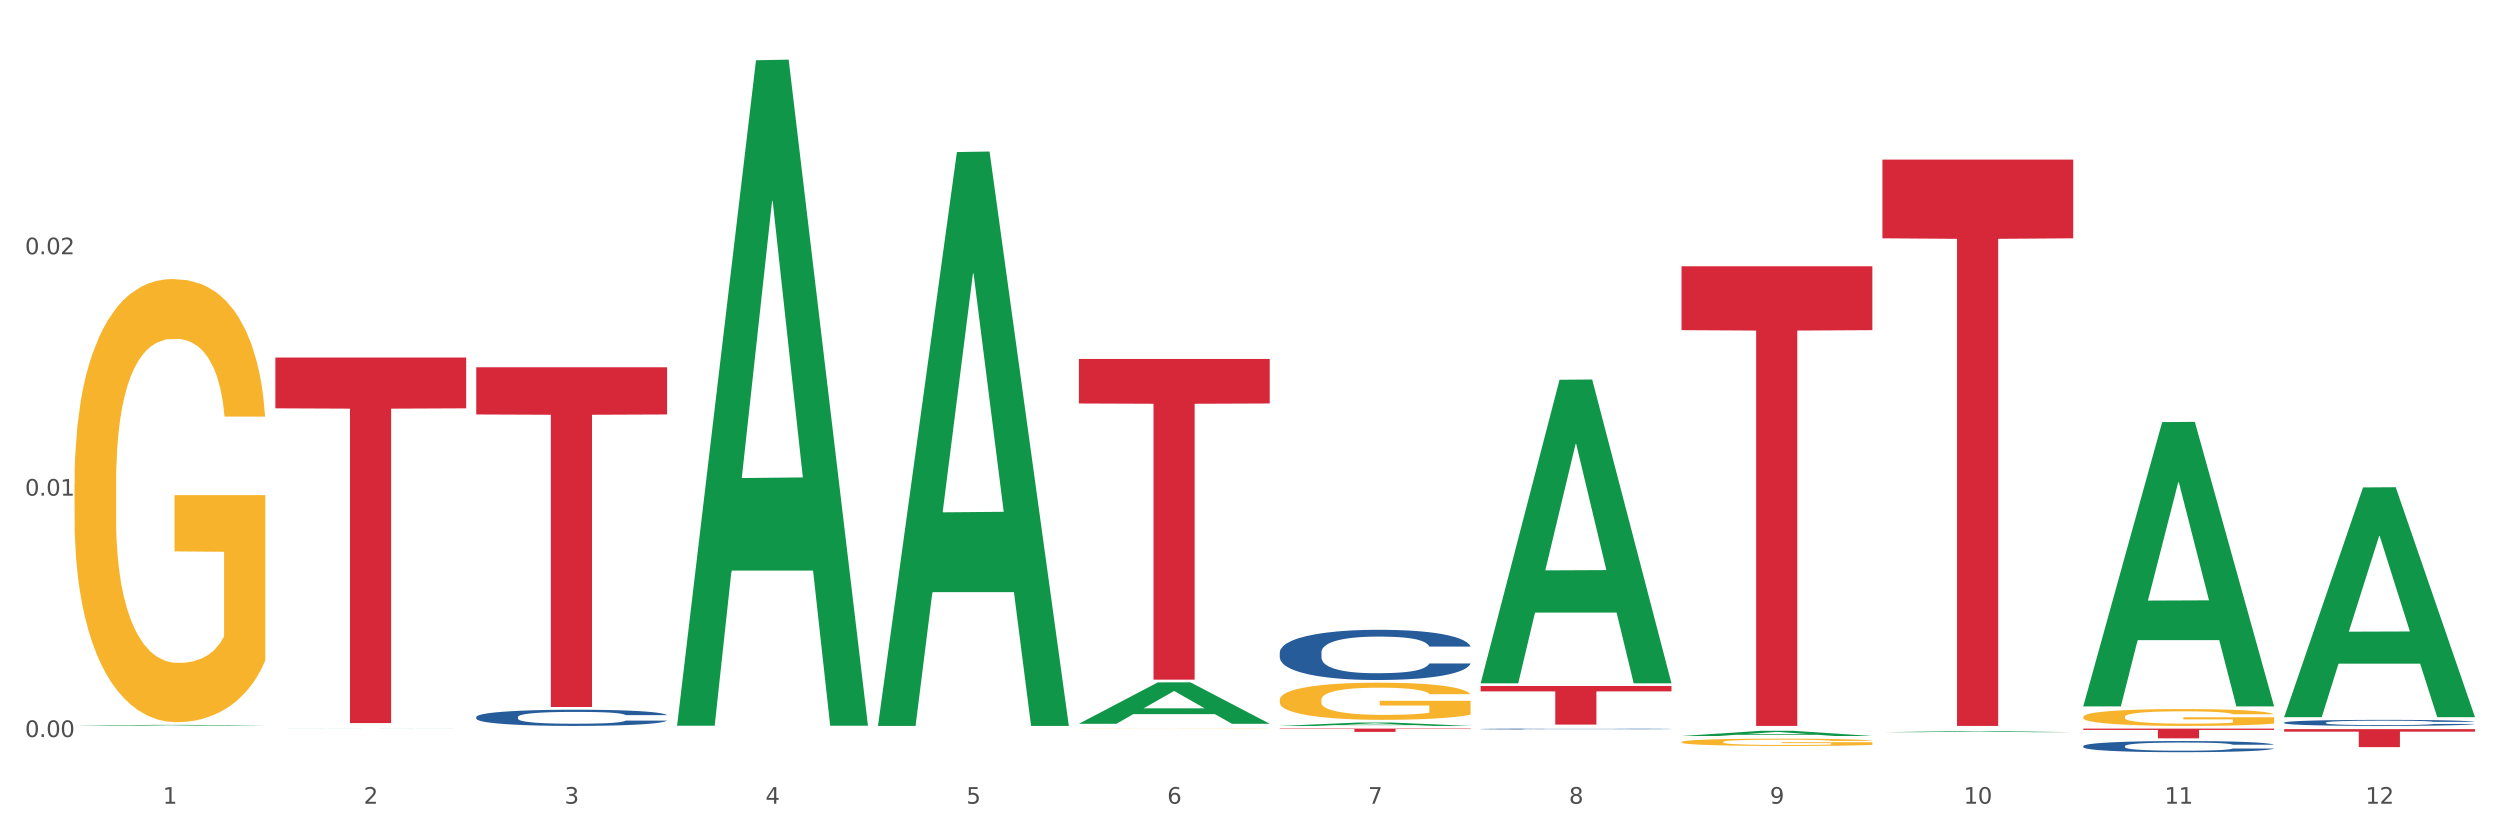
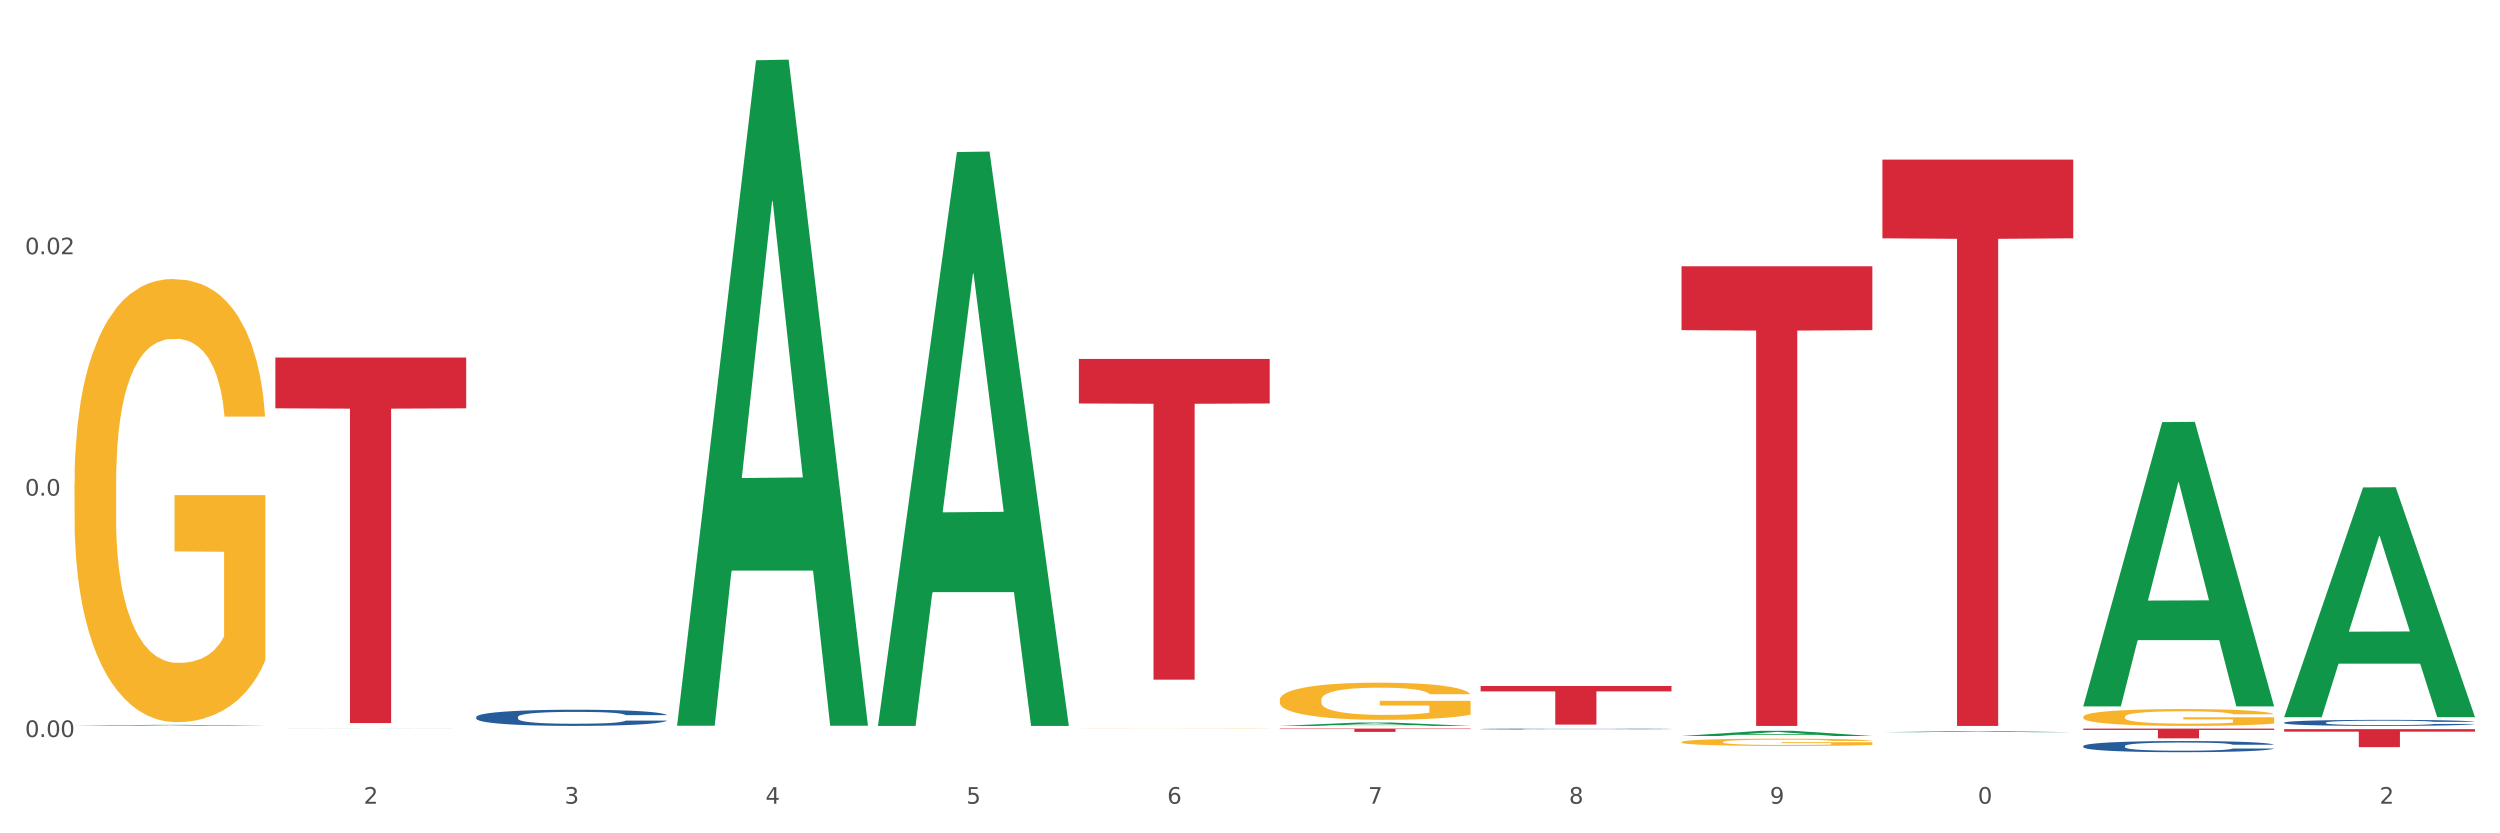
<svg xmlns="http://www.w3.org/2000/svg" xmlns:xlink="http://www.w3.org/1999/xlink" width="1080pt" height="360pt" viewBox="0 0 1080 360" version="1.1">
  <rect x="0" y="0" width="1080" height="360" fill="#333333" stroke="none" />
  <defs>
    <style type="text/css">*{stroke-linejoin: round; stroke-linecap: butt}</style>
  </defs>
  <g id="figure_1">
    <g id="patch_1">
      <path d="M 0 360  L 1080 360  L 1080 0  L 0 0  z " style="fill: #ffffff; stroke: #ffffff; stroke-linejoin: miter" />
    </g>
    <g id="axes_1">
      <g id="matplotlib.axis_1">
        <g id="xtick_1">
          <g id="text_1">
            <g style="fill: #4d4d4d" transform="translate(70.342 347.204) scale(0.096 -0.096)">
              <defs>
-                 <path id="DejaVuSans-31" d="M 794 531  L 1825 531  L 1825 4091  L 703 3866  L 703 4441  L 1819 4666  L 2450 4666  L 2450 531  L 3481 531  L 3481 0  L 794 0  L 794 531  z " transform="scale(0.016)" />
-               </defs>
+                 </defs>
              <use xlink:href="#DejaVuSans-31" />
            </g>
          </g>
        </g>
        <g id="xtick_2">
          <g id="text_2">
            <g style="fill: #4d4d4d" transform="translate(157.122 347.204) scale(0.096 -0.096)">
              <defs>
                <path id="DejaVuSans-32" d="M 1228 531  L 3431 531  L 3431 0  L 469 0  L 469 531  Q 828 903 1448 1529  Q 2069 2156 2228 2338  Q 2531 2678 2651 2914  Q 2772 3150 2772 3378  Q 2772 3750 2511 3984  Q 2250 4219 1831 4219  Q 1534 4219 1204 4116  Q 875 4013 500 3803  L 500 4441  Q 881 4594 1212 4672  Q 1544 4750 1819 4750  Q 2544 4750 2975 4387  Q 3406 4025 3406 3419  Q 3406 3131 3298 2873  Q 3191 2616 2906 2266  Q 2828 2175 2409 1742  Q 1991 1309 1228 531  z " transform="scale(0.016)" />
              </defs>
              <use xlink:href="#DejaVuSans-32" />
            </g>
          </g>
        </g>
        <g id="xtick_3">
          <g id="text_3">
            <g style="fill: #4d4d4d" transform="translate(243.902 347.204) scale(0.096 -0.096)">
              <defs>
                <path id="DejaVuSans-33" d="M 2597 2516  Q 3050 2419 3304 2112  Q 3559 1806 3559 1356  Q 3559 666 3084 287  Q 2609 -91 1734 -91  Q 1441 -91 1130 -33  Q 819 25 488 141  L 488 750  Q 750 597 1062 519  Q 1375 441 1716 441  Q 2309 441 2620 675  Q 2931 909 2931 1356  Q 2931 1769 2642 2001  Q 2353 2234 1838 2234  L 1294 2234  L 1294 2753  L 1863 2753  Q 2328 2753 2575 2939  Q 2822 3125 2822 3475  Q 2822 3834 2567 4026  Q 2313 4219 1838 4219  Q 1578 4219 1281 4162  Q 984 4106 628 3988  L 628 4550  Q 988 4650 1302 4700  Q 1616 4750 1894 4750  Q 2613 4750 3031 4423  Q 3450 4097 3450 3541  Q 3450 3153 3228 2886  Q 3006 2619 2597 2516  z " transform="scale(0.016)" />
              </defs>
              <use xlink:href="#DejaVuSans-33" />
            </g>
          </g>
        </g>
        <g id="xtick_4">
          <g id="text_4">
            <g style="fill: #4d4d4d" transform="translate(330.683 347.204) scale(0.096 -0.096)">
              <defs>
                <path id="DejaVuSans-34" d="M 2419 4116  L 825 1625  L 2419 1625  L 2419 4116  z M 2253 4666  L 3047 4666  L 3047 1625  L 3713 1625  L 3713 1100  L 3047 1100  L 3047 0  L 2419 0  L 2419 1100  L 313 1100  L 313 1709  L 2253 4666  z " transform="scale(0.016)" />
              </defs>
              <use xlink:href="#DejaVuSans-34" />
            </g>
          </g>
        </g>
        <g id="xtick_5">
          <g id="text_5">
            <g style="fill: #4d4d4d" transform="translate(417.463 347.204) scale(0.096 -0.096)">
              <defs>
                <path id="DejaVuSans-35" d="M 691 4666  L 3169 4666  L 3169 4134  L 1269 4134  L 1269 2991  Q 1406 3038 1543 3061  Q 1681 3084 1819 3084  Q 2600 3084 3056 2656  Q 3513 2228 3513 1497  Q 3513 744 3044 326  Q 2575 -91 1722 -91  Q 1428 -91 1123 -41  Q 819 9 494 109  L 494 744  Q 775 591 1075 516  Q 1375 441 1709 441  Q 2250 441 2565 725  Q 2881 1009 2881 1497  Q 2881 1984 2565 2268  Q 2250 2553 1709 2553  Q 1456 2553 1204 2497  Q 953 2441 691 2322  L 691 4666  z " transform="scale(0.016)" />
              </defs>
              <use xlink:href="#DejaVuSans-35" />
            </g>
          </g>
        </g>
        <g id="xtick_6">
          <g id="text_6">
            <g style="fill: #4d4d4d" transform="translate(504.243 347.204) scale(0.096 -0.096)">
              <defs>
                <path id="DejaVuSans-36" d="M 2113 2584  Q 1688 2584 1439 2293  Q 1191 2003 1191 1497  Q 1191 994 1439 701  Q 1688 409 2113 409  Q 2538 409 2786 701  Q 3034 994 3034 1497  Q 3034 2003 2786 2293  Q 2538 2584 2113 2584  z M 3366 4563  L 3366 3988  Q 3128 4100 2886 4159  Q 2644 4219 2406 4219  Q 1781 4219 1451 3797  Q 1122 3375 1075 2522  Q 1259 2794 1537 2939  Q 1816 3084 2150 3084  Q 2853 3084 3261 2657  Q 3669 2231 3669 1497  Q 3669 778 3244 343  Q 2819 -91 2113 -91  Q 1303 -91 875 529  Q 447 1150 447 2328  Q 447 3434 972 4092  Q 1497 4750 2381 4750  Q 2619 4750 2861 4703  Q 3103 4656 3366 4563  z " transform="scale(0.016)" />
              </defs>
              <use xlink:href="#DejaVuSans-36" />
            </g>
          </g>
        </g>
        <g id="xtick_7">
          <g id="text_7">
            <g style="fill: #4d4d4d" transform="translate(591.024 347.204) scale(0.096 -0.096)">
              <defs>
                <path id="DejaVuSans-37" d="M 525 4666  L 3525 4666  L 3525 4397  L 1831 0  L 1172 0  L 2766 4134  L 525 4134  L 525 4666  z " transform="scale(0.016)" />
              </defs>
              <use xlink:href="#DejaVuSans-37" />
            </g>
          </g>
        </g>
        <g id="xtick_8">
          <g id="text_8">
            <g style="fill: #4d4d4d" transform="translate(677.804 347.204) scale(0.096 -0.096)">
              <defs>
                <path id="DejaVuSans-38" d="M 2034 2216  Q 1584 2216 1326 1975  Q 1069 1734 1069 1313  Q 1069 891 1326 650  Q 1584 409 2034 409  Q 2484 409 2743 651  Q 3003 894 3003 1313  Q 3003 1734 2745 1975  Q 2488 2216 2034 2216  z M 1403 2484  Q 997 2584 770 2862  Q 544 3141 544 3541  Q 544 4100 942 4425  Q 1341 4750 2034 4750  Q 2731 4750 3128 4425  Q 3525 4100 3525 3541  Q 3525 3141 3298 2862  Q 3072 2584 2669 2484  Q 3125 2378 3379 2068  Q 3634 1759 3634 1313  Q 3634 634 3220 271  Q 2806 -91 2034 -91  Q 1263 -91 848 271  Q 434 634 434 1313  Q 434 1759 690 2068  Q 947 2378 1403 2484  z M 1172 3481  Q 1172 3119 1398 2916  Q 1625 2713 2034 2713  Q 2441 2713 2670 2916  Q 2900 3119 2900 3481  Q 2900 3844 2670 4047  Q 2441 4250 2034 4250  Q 1625 4250 1398 4047  Q 1172 3844 1172 3481  z " transform="scale(0.016)" />
              </defs>
              <use xlink:href="#DejaVuSans-38" />
            </g>
          </g>
        </g>
        <g id="xtick_9">
          <g id="text_9">
            <g style="fill: #4d4d4d" transform="translate(764.584 347.204) scale(0.096 -0.096)">
              <defs>
                <path id="DejaVuSans-39" d="M 703 97  L 703 672  Q 941 559 1184 500  Q 1428 441 1663 441  Q 2288 441 2617 861  Q 2947 1281 2994 2138  Q 2813 1869 2534 1725  Q 2256 1581 1919 1581  Q 1219 1581 811 2004  Q 403 2428 403 3163  Q 403 3881 828 4315  Q 1253 4750 1959 4750  Q 2769 4750 3195 4129  Q 3622 3509 3622 2328  Q 3622 1225 3098 567  Q 2575 -91 1691 -91  Q 1453 -91 1209 -44  Q 966 3 703 97  z M 1959 2075  Q 2384 2075 2632 2365  Q 2881 2656 2881 3163  Q 2881 3666 2632 3958  Q 2384 4250 1959 4250  Q 1534 4250 1286 3958  Q 1038 3666 1038 3163  Q 1038 2656 1286 2365  Q 1534 2075 1959 2075  z " transform="scale(0.016)" />
              </defs>
              <use xlink:href="#DejaVuSans-39" />
            </g>
          </g>
        </g>
        <g id="xtick_10">
          <g id="text_10">
            <g style="fill: #4d4d4d" transform="translate(848.311 347.204) scale(0.096 -0.096)">
              <defs>
                <path id="DejaVuSans-30" d="M 2034 4250  Q 1547 4250 1301 3770  Q 1056 3291 1056 2328  Q 1056 1369 1301 889  Q 1547 409 2034 409  Q 2525 409 2770 889  Q 3016 1369 3016 2328  Q 3016 3291 2770 3770  Q 2525 4250 2034 4250  z M 2034 4750  Q 2819 4750 3233 4129  Q 3647 3509 3647 2328  Q 3647 1150 3233 529  Q 2819 -91 2034 -91  Q 1250 -91 836 529  Q 422 1150 422 2328  Q 422 3509 836 4129  Q 1250 4750 2034 4750  z " transform="scale(0.016)" />
              </defs>
              <use xlink:href="#DejaVuSans-31" />
              <use xlink:href="#DejaVuSans-30" transform="translate(63.623 0)" />
            </g>
          </g>
        </g>
        <g id="xtick_11">
          <g id="text_11">
            <g style="fill: #4d4d4d" transform="translate(935.091 347.204) scale(0.096 -0.096)">
              <use xlink:href="#DejaVuSans-31" />
              <use xlink:href="#DejaVuSans-31" transform="translate(63.623 0)" />
            </g>
          </g>
        </g>
        <g id="xtick_12">
          <g id="text_12">
            <g style="fill: #4d4d4d" transform="translate(1021.871 347.204) scale(0.096 -0.096)">
              <use xlink:href="#DejaVuSans-31" />
              <use xlink:href="#DejaVuSans-32" transform="translate(63.623 0)" />
            </g>
          </g>
        </g>
        <g id="xtick_13" />
        <g id="xtick_14" />
        <g id="xtick_15" />
        <g id="xtick_16" />
        <g id="xtick_17" />
        <g id="xtick_18" />
        <g id="xtick_19" />
        <g id="xtick_20" />
        <g id="xtick_21" />
        <g id="xtick_22" />
        <g id="xtick_23" />
      </g>
      <g id="matplotlib.axis_2">
        <g id="ytick_1">
          <g id="text_13">
            <g style="fill: #4d4d4d" transform="translate(10.8 318.397) scale(0.096 -0.096)">
              <defs>
                <path id="DejaVuSans-2e" d="M 684 794  L 1344 794  L 1344 0  L 684 0  L 684 794  z " transform="scale(0.016)" />
              </defs>
              <use xlink:href="#DejaVuSans-30" />
              <use xlink:href="#DejaVuSans-2e" transform="translate(63.623 0)" />
              <use xlink:href="#DejaVuSans-30" transform="translate(95.41 0)" />
              <use xlink:href="#DejaVuSans-30" transform="translate(159.033 0)" />
            </g>
          </g>
        </g>
        <g id="ytick_2">
          <g id="text_14">
            <g style="fill: #4d4d4d" transform="translate(10.8 214.12) scale(0.096 -0.096)">
              <use xlink:href="#DejaVuSans-30" />
              <use xlink:href="#DejaVuSans-2e" transform="translate(63.623 0)" />
              <use xlink:href="#DejaVuSans-30" transform="translate(95.41 0)" />
              <use xlink:href="#DejaVuSans-31" transform="translate(159.033 0)" />
            </g>
          </g>
        </g>
        <g id="ytick_3">
          <g id="text_15">
            <g style="fill: #4d4d4d" transform="translate(10.8 109.843) scale(0.096 -0.096)">
              <use xlink:href="#DejaVuSans-30" />
              <use xlink:href="#DejaVuSans-2e" transform="translate(63.623 0)" />
              <use xlink:href="#DejaVuSans-30" transform="translate(95.41 0)" />
              <use xlink:href="#DejaVuSans-32" transform="translate(159.033 0)" />
            </g>
          </g>
        </g>
        <g id="ytick_4" />
        <g id="ytick_5" />
        <g id="ytick_6" />
      </g>
      <g id="PolyCollection_1">
-         <path d="M 32.175 313.593  L 32.26 313.592  L 66.256 313.146  L 80.365 313.145  L 114.616 313.593  L 98.298 313.593  L 90.904 313.489  L 55.803 313.489  L 55.548 313.491  L 48.408 313.593  L 32.175 313.593  L 32.175 313.593  L 60.222 313.427  L 86.484 313.426  L 73.481 313.241  L 73.311 313.24  L 73.141 313.241  L 60.137 313.426  L 60.222 313.427  L 32.175 313.593  z " clip-path="url(#p65a115e242)" style="fill: #109648" />
+         <path d="M 32.175 313.593  L 32.26 313.592  L 66.256 313.146  L 80.365 313.145  L 114.616 313.593  L 98.298 313.593  L 90.904 313.489  L 55.803 313.489  L 55.548 313.491  L 48.408 313.593  L 32.175 313.593  L 32.175 313.593  L 60.222 313.427  L 86.484 313.426  L 73.311 313.24  L 73.141 313.241  L 60.137 313.426  L 60.222 313.427  L 32.175 313.593  z " clip-path="url(#p65a115e242)" style="fill: #109648" />
        <path d="M 466.077 314.788  L 466.174 314.788  L 466.174 314.786  L 466.369 314.783  L 467.342 314.777  L 468.802 314.773  L 469.873 314.77  L 470.943 314.768  L 472.209 314.766  L 473.766 314.764  L 476.589 314.761  L 478.341 314.759  L 480.482 314.757  L 484.375 314.755  L 487.198 314.753  L 490.118 314.752  L 494.887 314.751  L 498.002 314.75  L 501.311 314.75  L 505.302 314.749  L 508.319 314.749  L 514.938 314.75  L 520.583 314.75  L 523.309 314.751  L 526.813 314.752  L 528.662 314.752  L 531.679 314.754  L 534.794 314.755  L 536.935 314.757  L 540.147 314.759  L 542.581 314.762  L 544.819 314.765  L 545.987 314.767  L 546.863 314.769  L 547.642 314.772  L 548.421 314.776  L 530.901 314.776  L 530.219 314.773  L 529.149 314.77  L 527.591 314.768  L 526.229 314.766  L 523.893 314.764  L 521.751 314.763  L 519.513 314.762  L 516.787 314.761  L 514.646 314.761  L 511.629 314.761  L 505.691 314.761  L 501.701 314.761  L 498.975 314.762  L 497.223 314.763  L 495.666 314.764  L 493.914 314.765  L 491.87 314.766  L 490.41 314.768  L 488.95 314.77  L 487.782 314.772  L 486.711 314.774  L 485.835 314.776  L 485.154 314.778  L 484.57 314.781  L 484.083 314.786  L 484.083 314.797  L 484.278 314.799  L 484.765 314.802  L 485.349 314.805  L 486.322 314.808  L 487.198 314.81  L 488.853 314.812  L 490.702 314.815  L 492.162 314.816  L 493.622 314.817  L 496.153 314.819  L 498.975 314.821  L 501.409 314.821  L 504.718 314.822  L 506.957 314.822  L 508.903 314.823  L 513.673 314.823  L 517.079 314.822  L 520.875 314.822  L 523.795 314.821  L 526.229 314.82  L 528.954 314.819  L 530.706 314.818  L 530.706 314.801  L 509.293 314.801  L 509.293 314.791  L 548.518 314.791  L 548.518 314.822  L 546.863 314.824  L 545.014 314.825  L 543.067 314.827  L 540.147 314.828  L 536.643 314.83  L 533.529 314.831  L 530.219 314.832  L 526.326 314.833  L 521.265 314.833  L 518.15 314.834  L 514.257 314.834  L 509.682 314.834  L 505.691 314.834  L 501.798 314.833  L 497.71 314.833  L 493.719 314.832  L 490.702 314.831  L 487.685 314.83  L 484.473 314.828  L 481.942 314.826  L 479.995 314.825  L 477.854 314.823  L 475.518 314.821  L 473.766 314.819  L 472.209 314.817  L 470.554 314.814  L 469.386 314.811  L 468.218 314.808  L 467.537 314.806  L 466.758 314.803  L 466.174 314.798  L 466.077 314.788  z " clip-path="url(#p65a115e242)" style="fill: #f7b32b" />
        <path d="M 552.857 302.337  L 552.954 302.323  L 552.954 301.795  L 553.149 301.34  L 554.122 300.241  L 555.582 299.332  L 556.653 298.848  L 557.724 298.452  L 558.989 298.056  L 560.546 297.646  L 563.369 297.045  L 565.121 296.737  L 567.262 296.414  L 571.156 295.945  L 573.978 295.681  L 576.898 295.461  L 581.668 295.197  L 584.782 295.08  L 588.092 294.992  L 592.082 294.933  L 595.1 294.919  L 601.718 294.963  L 607.364 295.095  L 610.089 295.197  L 613.593 295.373  L 615.442 295.49  L 618.46 295.725  L 621.574 296.033  L 623.716 296.297  L 626.928 296.795  L 629.361 297.294  L 631.6 297.91  L 632.768 298.335  L 633.644 298.731  L 634.422 299.185  L 635.201 299.903  L 617.681 299.903  L 617 299.39  L 615.929 298.907  L 614.372 298.437  L 613.009 298.144  L 610.673 297.778  L 608.532 297.543  L 606.293 297.367  L 603.568 297.221  L 601.426 297.147  L 598.409 297.089  L 592.472 297.103  L 588.481 297.221  L 585.756 297.367  L 584.004 297.499  L 582.446 297.646  L 580.694 297.851  L 578.65 298.159  L 577.19 298.437  L 575.73 298.789  L 574.562 299.141  L 573.492 299.552  L 572.616 299.991  L 571.934 300.446  L 571.35 301.003  L 570.864 301.927  L 570.864 303.935  L 571.058 304.39  L 571.545 304.991  L 572.129 305.445  L 573.102 305.988  L 573.978 306.354  L 575.633 306.882  L 577.482 307.322  L 578.942 307.601  L 580.402 307.835  L 582.933 308.158  L 585.756 308.422  L 588.189 308.583  L 591.498 308.73  L 593.737 308.788  L 595.684 308.817  L 600.453 308.817  L 603.86 308.773  L 607.656 308.671  L 610.576 308.539  L 613.009 308.378  L 615.734 308.114  L 617.486 307.864  L 617.486 304.8  L 596.073 304.786  L 596.073 302.748  L 635.298 302.748  L 635.298 308.73  L 633.644 309.037  L 631.794 309.316  L 629.848 309.565  L 626.928 309.873  L 623.424 310.166  L 620.309 310.372  L 617 310.547  L 613.106 310.709  L 608.045 310.855  L 604.93 310.914  L 601.037 310.958  L 596.462 310.973  L 592.472 310.943  L 588.578 310.87  L 584.49 310.738  L 580.5 310.547  L 577.482 310.357  L 574.465 310.122  L 571.253 309.814  L 568.722 309.521  L 566.776 309.257  L 564.634 308.92  L 562.298 308.48  L 560.546 308.084  L 558.989 307.674  L 557.334 307.146  L 556.166 306.692  L 554.998 306.12  L 554.317 305.695  L 553.538 305.035  L 552.954 304.111  L 552.857 302.337  z " clip-path="url(#p65a115e242)" style="fill: #f7b32b" />
        <path d="M 726.418 320.556  L 726.515 320.553  L 726.515 320.45  L 726.71 320.361  L 727.683 320.146  L 729.143 319.968  L 730.214 319.874  L 731.284 319.796  L 732.55 319.719  L 734.107 319.639  L 736.93 319.521  L 738.682 319.461  L 740.823 319.398  L 744.716 319.307  L 747.539 319.255  L 750.459 319.212  L 755.228 319.16  L 758.343 319.138  L 761.652 319.12  L 765.643 319.109  L 768.66 319.106  L 775.279 319.115  L 780.924 319.14  L 783.65 319.16  L 787.154 319.195  L 789.003 319.218  L 792.02 319.264  L 795.135 319.324  L 797.276 319.375  L 800.488 319.473  L 802.922 319.57  L 805.16 319.69  L 806.328 319.774  L 807.204 319.851  L 807.983 319.94  L 808.762 320.08  L 791.242 320.08  L 790.56 319.98  L 789.49 319.885  L 787.932 319.794  L 786.57 319.736  L 784.234 319.665  L 782.092 319.619  L 779.854 319.584  L 777.128 319.556  L 774.987 319.541  L 771.97 319.53  L 766.032 319.533  L 762.042 319.556  L 759.316 319.584  L 757.564 319.61  L 756.007 319.639  L 754.255 319.679  L 752.211 319.739  L 750.751 319.794  L 749.291 319.862  L 748.123 319.931  L 747.052 320.011  L 746.176 320.097  L 745.495 320.186  L 744.911 320.295  L 744.424 320.475  L 744.424 320.868  L 744.619 320.957  L 745.106 321.074  L 745.69 321.163  L 746.663 321.269  L 747.539 321.341  L 749.194 321.444  L 751.043 321.53  L 752.503 321.584  L 753.963 321.63  L 756.494 321.693  L 759.316 321.745  L 761.75 321.776  L 765.059 321.805  L 767.298 321.816  L 769.244 321.822  L 774.014 321.822  L 777.42 321.813  L 781.216 321.793  L 784.136 321.768  L 786.57 321.736  L 789.295 321.685  L 791.047 321.636  L 791.047 321.037  L 769.634 321.034  L 769.634 320.636  L 808.859 320.636  L 808.859 321.805  L 807.204 321.865  L 805.355 321.919  L 803.408 321.968  L 800.488 322.028  L 796.984 322.086  L 793.87 322.126  L 790.56 322.16  L 786.667 322.192  L 781.606 322.22  L 778.491 322.232  L 774.598 322.24  L 770.023 322.243  L 766.032 322.237  L 762.139 322.223  L 758.051 322.197  L 754.06 322.16  L 751.043 322.123  L 748.026 322.077  L 744.814 322.017  L 742.283 321.96  L 740.336 321.908  L 738.195 321.842  L 735.859 321.756  L 734.107 321.679  L 732.55 321.599  L 730.895 321.495  L 729.727 321.407  L 728.559 321.295  L 727.878 321.212  L 727.099 321.083  L 726.515 320.902  L 726.418 320.556  z " clip-path="url(#p65a115e242)" style="fill: #f7b32b" />
        <path d="M 899.978 309.678  L 900.076 309.672  L 900.076 309.432  L 900.27 309.226  L 901.244 308.728  L 902.704 308.316  L 903.774 308.096  L 904.845 307.917  L 906.11 307.737  L 907.668 307.551  L 910.49 307.279  L 912.242 307.139  L 914.384 306.993  L 918.277 306.78  L 921.1 306.66  L 924.02 306.561  L 928.789 306.441  L 931.904 306.388  L 935.213 306.348  L 939.204 306.321  L 942.221 306.315  L 948.84 306.335  L 954.485 306.394  L 957.21 306.441  L 960.714 306.521  L 962.564 306.574  L 965.581 306.68  L 968.696 306.82  L 970.837 306.94  L 974.049 307.166  L 976.482 307.392  L 978.721 307.671  L 979.889 307.864  L 980.765 308.043  L 981.544 308.249  L 982.322 308.575  L 964.802 308.575  L 964.121 308.342  L 963.05 308.123  L 961.493 307.91  L 960.13 307.777  L 957.794 307.611  L 955.653 307.505  L 953.414 307.425  L 950.689 307.358  L 948.548 307.325  L 945.53 307.298  L 939.593 307.305  L 935.602 307.358  L 932.877 307.425  L 931.125 307.485  L 929.568 307.551  L 927.816 307.644  L 925.772 307.784  L 924.312 307.91  L 922.852 308.07  L 921.684 308.229  L 920.613 308.415  L 919.737 308.615  L 919.056 308.821  L 918.472 309.073  L 917.985 309.492  L 917.985 310.403  L 918.18 310.609  L 918.666 310.881  L 919.25 311.087  L 920.224 311.333  L 921.1 311.5  L 922.754 311.739  L 924.604 311.938  L 926.064 312.065  L 927.524 312.171  L 930.054 312.317  L 932.877 312.437  L 935.31 312.51  L 938.62 312.576  L 940.858 312.603  L 942.805 312.616  L 947.574 312.616  L 950.981 312.596  L 954.777 312.55  L 957.697 312.49  L 960.13 312.417  L 962.856 312.297  L 964.608 312.184  L 964.608 310.795  L 943.194 310.788  L 943.194 309.864  L 982.42 309.864  L 982.42 312.576  L 980.765 312.716  L 978.916 312.842  L 976.969 312.955  L 974.049 313.095  L 970.545 313.228  L 967.43 313.321  L 964.121 313.401  L 960.228 313.474  L 955.166 313.54  L 952.052 313.567  L 948.158 313.587  L 943.584 313.593  L 939.593 313.58  L 935.7 313.547  L 931.612 313.487  L 927.621 313.401  L 924.604 313.314  L 921.586 313.208  L 918.374 313.068  L 915.844 312.935  L 913.897 312.816  L 911.756 312.663  L 909.42 312.463  L 907.668 312.284  L 906.11 312.098  L 904.456 311.858  L 903.288 311.652  L 902.12 311.393  L 901.438 311.2  L 900.66 310.901  L 900.076 310.482  L 899.978 309.678  z " clip-path="url(#p65a115e242)" style="fill: #f7b32b" />
        <path d="M 986.759 314.997  L 1069.2 314.997  L 1069.2 316.075  L 1036.77 316.083  L 1036.77 322.759  L 1018.993 322.759  L 1018.993 316.083  L 986.759 316.075  L 986.759 315.004  L 986.759 314.997  z " clip-path="url(#p65a115e242)" style="fill: #d62839" />
        <path d="M 899.978 314.749  L 982.42 314.749  L 982.42 315.336  L 949.99 315.34  L 949.99 318.97  L 932.213 318.97  L 932.213 315.34  L 899.978 315.336  L 899.978 314.753  L 899.978 314.749  z " clip-path="url(#p65a115e242)" style="fill: #d62839" />
        <path d="M 813.198 68.951  L 895.639 68.951  L 895.639 102.949  L 863.21 103.178  L 863.21 313.593  L 845.432 313.593  L 845.432 103.178  L 813.198 102.949  L 813.198 69.181  L 813.198 68.951  z " clip-path="url(#p65a115e242)" style="fill: #d62839" />
        <path d="M 639.637 314.933  L 639.735 314.933  L 639.735 314.922  L 640.027 314.908  L 641.099 314.882  L 642.463 314.862  L 644.802 314.839  L 646.069 314.829  L 647.726 314.819  L 651.136 314.801  L 655.034 314.786  L 657.763 314.778  L 659.809 314.773  L 664.389 314.763  L 667.02 314.759  L 669.749 314.756  L 672.088 314.753  L 675.986 314.751  L 679.104 314.75  L 682.71 314.749  L 685.73 314.75  L 689.726 314.751  L 695.573 314.756  L 697.814 314.758  L 700.835 314.763  L 703.953 314.769  L 706.487 314.775  L 709.41 314.783  L 712.431 314.795  L 715.355 314.809  L 717.401 314.822  L 719.058 314.836  L 720.519 314.853  L 721.591 314.871  L 722.079 314.886  L 704.246 314.886  L 703.758 314.872  L 702.784 314.857  L 701.809 314.847  L 700.737 314.839  L 699.081 314.83  L 697.619 314.824  L 695.183 314.817  L 692.942 314.812  L 691.09 314.81  L 688.849 314.807  L 684.074 314.805  L 680.663 314.805  L 678.519 314.806  L 675.888 314.808  L 673.647 314.81  L 671.016 314.815  L 668.969 314.82  L 666.923 314.826  L 665.754 314.83  L 663.999 314.839  L 662.83 314.845  L 661.271 314.857  L 660.394 314.865  L 658.835 314.887  L 658.153 314.902  L 657.86 314.913  L 657.665 314.925  L 657.665 314.983  L 658.25 315.01  L 658.737 315.021  L 659.517 315.034  L 660.979 315.05  L 663.122 315.066  L 665.364 315.078  L 667.215 315.085  L 668.969 315.09  L 670.723 315.094  L 672.867 315.098  L 674.621 315.1  L 677.252 315.102  L 680.371 315.104  L 682.807 315.104  L 687.777 315.102  L 690.018 315.1  L 692.162 315.097  L 694.501 315.093  L 696.352 315.089  L 697.424 315.085  L 699.178 315.078  L 700.543 315.071  L 701.712 315.062  L 702.492 315.055  L 703.369 315.043  L 704.051 315.031  L 704.246 315.024  L 722.079 315.024  L 721.689 315.037  L 721.007 315.05  L 719.642 315.068  L 718.571 315.078  L 716.914 315.09  L 715.16 315.101  L 712.724 315.112  L 710.482 315.121  L 708.144 315.129  L 705.61 315.135  L 701.03 315.145  L 699.373 315.147  L 695.865 315.152  L 693.136 315.154  L 689.141 315.157  L 685.048 315.158  L 680.761 315.159  L 676.96 315.158  L 672.77 315.156  L 670.139 315.154  L 667.215 315.15  L 663.805 315.145  L 660.589 315.139  L 657.568 315.131  L 654.742 315.123  L 652.111 315.113  L 648.7 315.097  L 646.166 315.081  L 644.315 315.066  L 643.048 315.054  L 641.781 315.038  L 641.099 315.028  L 640.027 315.001  L 639.637 314.977  L 639.637 314.933  z " clip-path="url(#p65a115e242)" style="fill: #255c99" />
        <path d="M 726.418 115.029  L 808.859 115.029  L 808.859 142.623  L 776.429 142.81  L 776.429 313.593  L 758.652 313.593  L 758.652 142.81  L 726.418 142.623  L 726.418 115.216  L 726.418 115.029  z " clip-path="url(#p65a115e242)" style="fill: #d62839" />
        <path d="M 552.857 314.749  L 635.298 314.749  L 635.298 314.948  L 602.869 314.949  L 602.869 316.176  L 585.091 316.176  L 585.091 314.949  L 552.857 314.948  L 552.857 314.751  L 552.857 314.749  z " clip-path="url(#p65a115e242)" style="fill: #d62839" />
        <path d="M 466.077 155.047  L 548.518 155.047  L 548.518 174.303  L 516.088 174.433  L 516.088 293.613  L 498.311 293.613  L 498.311 174.433  L 466.077 174.303  L 466.077 155.177  L 466.077 155.047  z " clip-path="url(#p65a115e242)" style="fill: #d62839" />
-         <path d="M 205.736 158.649  L 288.177 158.649  L 288.177 179.048  L 255.747 179.186  L 255.747 305.438  L 237.97 305.438  L 237.97 179.186  L 205.736 179.048  L 205.736 158.787  L 205.736 158.649  z " clip-path="url(#p65a115e242)" style="fill: #d62839" />
        <path d="M 118.955 154.446  L 201.397 154.446  L 201.397 176.394  L 168.967 176.542  L 168.967 312.379  L 151.189 312.379  L 151.189 176.542  L 118.955 176.394  L 118.955 154.594  L 118.955 154.446  z " clip-path="url(#p65a115e242)" style="fill: #d62839" />
        <path d="M 205.736 309.739  L 205.833 309.732  L 205.833 309.554  L 206.125 309.311  L 207.197 308.863  L 208.562 308.524  L 210.9 308.128  L 212.167 307.962  L 213.824 307.776  L 217.235 307.476  L 221.133 307.22  L 223.861 307.08  L 225.907 306.99  L 230.488 306.83  L 233.119 306.76  L 235.847 306.703  L 238.186 306.664  L 242.084 306.62  L 245.202 306.6  L 248.808 306.594  L 251.829 306.6  L 255.824 306.626  L 261.671 306.703  L 263.912 306.747  L 266.933 306.824  L 270.052 306.926  L 272.585 307.029  L 275.509 307.176  L 278.53 307.367  L 281.453 307.61  L 283.499 307.834  L 285.156 308.071  L 286.618 308.358  L 287.69 308.671  L 288.177 308.933  L 270.344 308.933  L 269.857 308.697  L 268.882 308.441  L 267.908 308.269  L 266.836 308.128  L 265.179 307.968  L 263.717 307.866  L 261.281 307.745  L 259.04 307.668  L 257.188 307.623  L 254.947 307.585  L 250.172 307.546  L 246.761 307.546  L 244.618 307.559  L 241.986 307.591  L 239.745 307.636  L 237.114 307.713  L 235.068 307.796  L 233.021 307.904  L 231.852 307.981  L 230.098 308.122  L 228.928 308.237  L 227.369 308.435  L 226.492 308.576  L 224.933 308.94  L 224.251 309.208  L 223.959 309.394  L 223.764 309.598  L 223.764 310.595  L 224.348 311.043  L 224.836 311.235  L 225.615 311.452  L 227.077 311.733  L 229.221 312.008  L 231.462 312.206  L 233.314 312.328  L 235.068 312.417  L 236.822 312.488  L 238.966 312.551  L 240.72 312.59  L 243.351 312.628  L 246.469 312.647  L 248.905 312.647  L 253.875 312.615  L 256.116 312.583  L 258.26 312.539  L 260.599 312.468  L 262.451 312.392  L 263.523 312.334  L 265.277 312.213  L 266.641 312.085  L 267.81 311.938  L 268.59 311.81  L 269.467 311.618  L 270.149 311.401  L 270.344 311.286  L 288.177 311.286  L 287.787 311.516  L 287.105 311.74  L 285.741 312.04  L 284.669 312.213  L 283.012 312.424  L 281.258 312.603  L 278.822 312.801  L 276.581 312.948  L 274.242 313.076  L 271.708 313.191  L 267.128 313.35  L 265.472 313.395  L 261.963 313.472  L 259.235 313.517  L 255.239 313.561  L 251.147 313.587  L 246.859 313.593  L 243.058 313.581  L 238.868 313.542  L 236.237 313.504  L 233.314 313.446  L 229.903 313.357  L 226.687 313.248  L 223.666 313.12  L 220.84 312.973  L 218.209 312.807  L 214.798 312.532  L 212.265 312.264  L 210.413 312.014  L 209.146 311.804  L 207.88 311.535  L 207.197 311.35  L 206.125 310.902  L 205.736 310.487  L 205.736 309.739  z " clip-path="url(#p65a115e242)" style="fill: #255c99" />
        <path d="M 986.759 312.156  L 986.856 312.154  L 986.856 312.087  L 987.148 311.996  L 988.22 311.83  L 989.585 311.703  L 991.923 311.555  L 993.19 311.493  L 994.847 311.424  L 998.258 311.312  L 1002.156 311.217  L 1004.884 311.164  L 1006.93 311.131  L 1011.511 311.072  L 1014.142 311.045  L 1016.87 311.024  L 1019.209 311.01  L 1023.107 310.993  L 1026.225 310.986  L 1029.831 310.983  L 1032.852 310.986  L 1036.847 310.995  L 1042.694 311.024  L 1044.935 311.041  L 1047.956 311.069  L 1051.075 311.107  L 1053.608 311.145  L 1056.532 311.2  L 1059.553 311.272  L 1062.476 311.362  L 1064.522 311.446  L 1066.179 311.534  L 1067.641 311.641  L 1068.713 311.758  L 1069.2 311.856  L 1051.367 311.856  L 1050.88 311.768  L 1049.905 311.672  L 1048.931 311.608  L 1047.859 311.555  L 1046.202 311.496  L 1044.74 311.458  L 1042.304 311.412  L 1040.063 311.384  L 1038.211 311.367  L 1035.97 311.353  L 1031.195 311.338  L 1027.784 311.338  L 1025.641 311.343  L 1023.009 311.355  L 1020.768 311.372  L 1018.137 311.4  L 1016.091 311.431  L 1014.044 311.472  L 1012.875 311.501  L 1011.121 311.553  L 1009.951 311.596  L 1008.392 311.67  L 1007.515 311.722  L 1005.956 311.858  L 1005.274 311.958  L 1004.982 312.027  L 1004.787 312.104  L 1004.787 312.475  L 1005.371 312.642  L 1005.859 312.714  L 1006.638 312.795  L 1008.1 312.9  L 1010.244 313.002  L 1012.485 313.076  L 1014.337 313.121  L 1016.091 313.155  L 1017.845 313.181  L 1019.989 313.205  L 1021.743 313.219  L 1024.374 313.233  L 1027.492 313.241  L 1029.928 313.241  L 1034.898 313.229  L 1037.139 313.217  L 1039.283 313.2  L 1041.622 313.174  L 1043.474 313.145  L 1044.546 313.124  L 1046.3 313.079  L 1047.664 313.031  L 1048.833 312.976  L 1049.613 312.928  L 1050.49 312.857  L 1051.172 312.776  L 1051.367 312.733  L 1069.2 312.733  L 1068.81 312.819  L 1068.128 312.902  L 1066.764 313.014  L 1065.692 313.079  L 1064.035 313.157  L 1062.281 313.224  L 1059.845 313.298  L 1057.604 313.353  L 1055.265 313.4  L 1052.731 313.443  L 1048.151 313.503  L 1046.495 313.519  L 1042.986 313.548  L 1040.258 313.565  L 1036.262 313.581  L 1032.17 313.591  L 1027.882 313.593  L 1024.081 313.589  L 1019.891 313.574  L 1017.26 313.56  L 1014.337 313.539  L 1010.926 313.505  L 1007.71 313.465  L 1004.689 313.417  L 1001.863 313.362  L 999.232 313.3  L 995.821 313.198  L 993.288 313.098  L 991.436 313.005  L 990.169 312.926  L 988.903 312.826  L 988.22 312.757  L 987.148 312.59  L 986.759 312.435  L 986.759 312.156  z " clip-path="url(#p65a115e242)" style="fill: #255c99" />
        <path d="M 899.978 322.293  L 900.076 322.289  L 900.076 322.166  L 900.368 321.998  L 901.44 321.69  L 902.804 321.456  L 905.143 321.183  L 906.41 321.069  L 908.067 320.941  L 911.477 320.734  L 915.375 320.558  L 918.104 320.461  L 920.15 320.399  L 924.73 320.289  L 927.361 320.241  L 930.09 320.201  L 932.429 320.175  L 936.327 320.144  L 939.445 320.13  L 943.051 320.126  L 946.071 320.13  L 950.067 320.148  L 955.914 320.201  L 958.155 320.232  L 961.176 320.285  L 964.294 320.355  L 966.828 320.426  L 969.751 320.527  L 972.772 320.659  L 975.696 320.826  L 977.742 320.981  L 979.399 321.144  L 980.86 321.342  L 981.932 321.558  L 982.42 321.738  L 964.587 321.738  L 964.099 321.575  L 963.125 321.399  L 962.15 321.28  L 961.078 321.183  L 959.422 321.073  L 957.96 321.003  L 955.524 320.919  L 953.283 320.866  L 951.431 320.835  L 949.19 320.809  L 944.415 320.782  L 941.004 320.782  L 938.86 320.791  L 936.229 320.813  L 933.988 320.844  L 931.357 320.897  L 929.31 320.954  L 927.264 321.029  L 926.095 321.082  L 924.34 321.179  L 923.171 321.258  L 921.612 321.395  L 920.735 321.492  L 919.176 321.743  L 918.494 321.928  L 918.201 322.055  L 918.006 322.196  L 918.006 322.884  L 918.591 323.192  L 919.078 323.324  L 919.858 323.474  L 921.32 323.668  L 923.463 323.857  L 925.705 323.994  L 927.556 324.077  L 929.31 324.139  L 931.064 324.187  L 933.208 324.231  L 934.962 324.258  L 937.593 324.284  L 940.712 324.298  L 943.148 324.298  L 948.118 324.276  L 950.359 324.254  L 952.503 324.223  L 954.842 324.174  L 956.693 324.121  L 957.765 324.082  L 959.519 323.998  L 960.884 323.91  L 962.053 323.809  L 962.833 323.721  L 963.71 323.588  L 964.392 323.439  L 964.587 323.359  L 982.42 323.359  L 982.03 323.518  L 981.348 323.672  L 979.983 323.879  L 978.912 323.998  L 977.255 324.143  L 975.501 324.267  L 973.065 324.403  L 970.823 324.505  L 968.485 324.593  L 965.951 324.672  L 961.371 324.782  L 959.714 324.813  L 956.206 324.866  L 953.477 324.897  L 949.482 324.927  L 945.389 324.945  L 941.102 324.95  L 937.301 324.941  L 933.111 324.914  L 930.48 324.888  L 927.556 324.848  L 924.146 324.787  L 920.93 324.712  L 917.909 324.624  L 915.083 324.522  L 912.452 324.408  L 909.041 324.218  L 906.507 324.033  L 904.656 323.861  L 903.389 323.716  L 902.122 323.531  L 901.44 323.403  L 900.368 323.095  L 899.978 322.809  L 899.978 322.293  z " clip-path="url(#p65a115e242)" style="fill: #255c99" />
        <path d="M 639.637 296.366  L 722.079 296.366  L 722.079 298.683  L 689.649 298.699  L 689.649 313.041  L 671.872 313.041  L 671.872 298.699  L 639.637 298.683  L 639.637 296.382  L 639.637 296.366  z " clip-path="url(#p65a115e242)" style="fill: #d62839" />
        <path d="M 32.175 209.003  L 32.272 208.829  L 32.272 202.534  L 32.467 197.114  L 33.44 184  L 34.9 173.159  L 35.971 167.389  L 37.042 162.668  L 38.307 157.947  L 39.864 153.052  L 42.687 145.883  L 44.439 142.211  L 46.58 138.364  L 50.474 132.769  L 53.296 129.622  L 56.216 126.999  L 60.986 123.852  L 64.1 122.453  L 67.41 121.404  L 71.4 120.705  L 74.418 120.53  L 81.036 121.054  L 86.682 122.628  L 89.407 123.852  L 92.911 125.95  L 94.76 127.349  L 97.778 130.146  L 100.892 133.818  L 103.034 136.966  L 106.246 142.91  L 108.679 148.855  L 110.918 156.199  L 112.086 161.27  L 112.962 165.991  L 113.74 171.411  L 114.519 179.978  L 96.999 179.978  L 96.318 173.859  L 95.247 168.089  L 93.69 162.494  L 92.327 158.997  L 89.991 154.625  L 87.85 151.828  L 85.611 149.73  L 82.886 147.981  L 80.744 147.107  L 77.727 146.407  L 71.79 146.582  L 67.799 147.981  L 65.074 149.73  L 63.322 151.303  L 61.764 153.052  L 60.012 155.5  L 57.968 159.171  L 56.508 162.494  L 55.048 166.69  L 53.88 170.886  L 52.81 175.782  L 51.934 181.028  L 51.252 186.448  L 50.668 193.092  L 50.182 204.108  L 50.182 228.062  L 50.376 233.482  L 50.863 240.651  L 51.447 246.071  L 52.42 252.541  L 53.296 256.912  L 54.951 263.207  L 56.8 268.452  L 58.26 271.774  L 59.72 274.572  L 62.251 278.418  L 65.074 281.566  L 67.507 283.489  L 70.816 285.238  L 73.055 285.937  L 75.002 286.287  L 79.771 286.287  L 83.178 285.762  L 86.974 284.538  L 89.894 282.964  L 92.327 281.041  L 95.052 277.894  L 96.804 274.921  L 96.804 238.378  L 75.391 238.203  L 75.391 213.899  L 114.616 213.899  L 114.616 285.238  L 112.962 288.909  L 111.112 292.231  L 109.166 295.204  L 106.246 298.876  L 102.742 302.373  L 99.627 304.821  L 96.318 306.919  L 92.424 308.842  L 87.363 310.591  L 84.248 311.29  L 80.355 311.815  L 75.78 311.989  L 71.79 311.64  L 67.896 310.765  L 63.808 309.192  L 59.818 306.919  L 56.8 304.646  L 53.783 301.848  L 50.571 298.176  L 48.04 294.679  L 46.094 291.532  L 43.952 287.511  L 41.616 282.265  L 39.864 277.544  L 38.307 272.648  L 36.652 266.354  L 35.484 260.933  L 34.316 254.114  L 33.635 249.044  L 32.856 241.176  L 32.272 230.16  L 32.175 209.003  z " clip-path="url(#p65a115e242)" style="fill: #f7b32b" />
-         <path d="M 552.857 281.815  L 552.954 281.796  L 552.954 281.241  L 553.247 280.488  L 554.319 279.101  L 555.683 278.051  L 558.022 276.822  L 559.289 276.307  L 560.945 275.733  L 564.356 274.801  L 568.254 274.009  L 570.982 273.573  L 573.029 273.296  L 577.609 272.8  L 580.24 272.582  L 582.969 272.404  L 585.307 272.285  L 589.205 272.147  L 592.324 272.087  L 595.929 272.067  L 598.95 272.087  L 602.945 272.166  L 608.792 272.404  L 611.034 272.543  L 614.055 272.781  L 617.173 273.098  L 619.707 273.415  L 622.63 273.87  L 625.651 274.465  L 628.574 275.218  L 630.621 275.911  L 632.277 276.644  L 633.739 277.536  L 634.811 278.507  L 635.298 279.319  L 617.465 279.319  L 616.978 278.586  L 616.004 277.793  L 615.029 277.258  L 613.957 276.822  L 612.301 276.327  L 610.839 276.01  L 608.403 275.634  L 606.161 275.396  L 604.31 275.257  L 602.068 275.138  L 597.293 275.019  L 593.883 275.019  L 591.739 275.059  L 589.108 275.158  L 586.866 275.297  L 584.235 275.535  L 582.189 275.792  L 580.143 276.129  L 578.973 276.367  L 577.219 276.803  L 576.05 277.159  L 574.491 277.773  L 573.614 278.209  L 572.054 279.339  L 571.372 280.171  L 571.08 280.745  L 570.885 281.379  L 570.885 284.47  L 571.47 285.857  L 571.957 286.452  L 572.736 287.125  L 574.198 287.997  L 576.342 288.849  L 578.583 289.463  L 580.435 289.84  L 582.189 290.117  L 583.943 290.335  L 586.087 290.533  L 587.841 290.652  L 590.472 290.771  L 593.59 290.83  L 596.027 290.83  L 600.997 290.731  L 603.238 290.632  L 605.382 290.494  L 607.72 290.276  L 609.572 290.038  L 610.644 289.86  L 612.398 289.483  L 613.762 289.087  L 614.932 288.631  L 615.711 288.235  L 616.588 287.64  L 617.27 286.967  L 617.465 286.61  L 635.298 286.61  L 634.909 287.323  L 634.226 288.017  L 632.862 288.948  L 631.79 289.483  L 630.134 290.137  L 628.379 290.692  L 625.943 291.306  L 623.702 291.762  L 621.363 292.158  L 618.83 292.515  L 614.249 293.01  L 612.593 293.149  L 609.085 293.386  L 606.356 293.525  L 602.361 293.664  L 598.268 293.743  L 593.98 293.763  L 590.18 293.723  L 585.989 293.604  L 583.358 293.485  L 580.435 293.307  L 577.024 293.03  L 573.808 292.693  L 570.788 292.297  L 567.962 291.841  L 565.33 291.326  L 561.92 290.474  L 559.386 289.642  L 557.535 288.869  L 556.268 288.215  L 555.001 287.383  L 554.319 286.808  L 553.247 285.421  L 552.857 284.134  L 552.857 281.815  z " clip-path="url(#p65a115e242)" style="fill: #255c99" />
        <path d="M 552.857 313.591  L 552.942 313.589  L 586.938 312.13  L 601.047 312.129  L 635.298 313.593  L 618.98 313.593  L 611.586 313.252  L 576.485 313.252  L 576.23 313.258  L 569.09 313.593  L 552.857 313.593  L 552.857 313.591  L 580.904 313.049  L 607.166 313.047  L 594.163 312.441  L 593.993 312.438  L 593.823 312.442  L 580.819 313.047  L 580.904 313.049  L 552.857 313.591  z " clip-path="url(#p65a115e242)" style="fill: #109648" />
        <path d="M 118.955 314.808  L 119.04 314.808  L 153.037 314.749  L 167.145 314.749  L 201.397 314.809  L 185.078 314.809  L 177.684 314.795  L 142.583 314.795  L 142.328 314.795  L 135.189 314.809  L 118.955 314.809  L 118.955 314.808  L 147.002 314.787  L 173.265 314.787  L 160.261 314.762  L 160.091 314.762  L 159.921 314.762  L 146.917 314.787  L 147.002 314.787  L 118.955 314.808  z " clip-path="url(#p65a115e242)" style="fill: #109648" />
        <path d="M 292.516 312.964  L 292.601 312.694  L 326.597 26.03  L 340.706 25.759  L 374.957 313.504  L 358.639 313.504  L 351.245 246.499  L 316.144 246.499  L 315.889 247.579  L 308.749 313.504  L 292.516 313.504  L 292.516 312.964  L 320.563 206.512  L 346.825 206.242  L 333.822 87.091  L 333.652 86.551  L 333.482 87.361  L 320.478 206.242  L 320.563 206.512  L 292.516 312.964  z " clip-path="url(#p65a115e242)" style="fill: #109648" />
        <path d="M 986.759 309.641  L 986.844 309.548  L 1020.84 210.566  L 1034.949 210.473  L 1069.2 309.827  L 1052.882 309.827  L 1045.487 286.691  L 1010.386 286.691  L 1010.131 287.064  L 1002.992 309.827  L 986.759 309.827  L 986.759 309.641  L 1014.806 272.884  L 1041.068 272.791  L 1028.064 231.65  L 1027.894 231.463  L 1027.724 231.743  L 1014.721 272.791  L 1014.806 272.884  L 986.759 309.641  z " clip-path="url(#p65a115e242)" style="fill: #109648" />
        <path d="M 899.978 304.928  L 900.063 304.812  L 934.06 182.351  L 948.168 182.236  L 982.42 305.159  L 966.101 305.159  L 958.707 276.534  L 923.606 276.534  L 923.351 276.996  L 916.212 305.159  L 899.978 305.159  L 899.978 304.928  L 928.025 259.452  L 954.288 259.337  L 941.284 208.436  L 941.114 208.205  L 940.944 208.552  L 927.94 259.337  L 928.025 259.452  L 899.978 304.928  z " clip-path="url(#p65a115e242)" style="fill: #109648" />
        <path d="M 379.296 313.127  L 379.381 312.894  L 413.378 65.688  L 427.486 65.455  L 461.738 313.593  L 445.419 313.593  L 438.025 255.811  L 402.924 255.811  L 402.669 256.743  L 395.53 313.593  L 379.296 313.593  L 379.296 313.127  L 407.343 221.328  L 433.606 221.095  L 420.602 118.344  L 420.432 117.878  L 420.262 118.577  L 407.258 221.095  L 407.343 221.328  L 379.296 313.127  z " clip-path="url(#p65a115e242)" style="fill: #109648" />
-         <path d="M 466.077 312.638  L 466.162 312.621  L 500.158 294.786  L 514.267 294.769  L 548.518 312.672  L 532.2 312.672  L 524.805 308.503  L 489.704 308.503  L 489.449 308.57  L 482.31 312.672  L 466.077 312.672  L 466.077 312.638  L 494.124 306.015  L 520.386 305.998  L 507.382 298.585  L 507.212 298.551  L 507.042 298.602  L 494.039 305.998  L 494.124 306.015  L 466.077 312.638  z " clip-path="url(#p65a115e242)" style="fill: #109648" />
        <path d="M 813.198 316.316  L 813.283 316.315  L 847.279 315.817  L 861.388 315.816  L 895.639 316.317  L 879.321 316.317  L 871.927 316.2  L 836.826 316.2  L 836.571 316.202  L 829.431 316.317  L 813.198 316.317  L 813.198 316.316  L 841.245 316.131  L 867.507 316.13  L 854.504 315.923  L 854.334 315.922  L 854.164 315.924  L 841.16 316.13  L 841.245 316.131  L 813.198 316.316  z " clip-path="url(#p65a115e242)" style="fill: #109648" />
-         <path d="M 639.637 294.964  L 639.722 294.84  L 673.719 164.062  L 687.827 163.939  L 722.079 295.21  L 705.76 295.21  L 698.366 264.642  L 663.265 264.642  L 663.01 265.135  L 655.871 295.21  L 639.637 295.21  L 639.637 294.964  L 667.684 246.399  L 693.947 246.276  L 680.943 191.919  L 680.773 191.672  L 680.603 192.042  L 667.599 246.276  L 667.684 246.399  L 639.637 294.964  z " clip-path="url(#p65a115e242)" style="fill: #109648" />
        <path d="M 726.418 317.946  L 726.503 317.944  L 760.499 315.712  L 774.608 315.71  L 808.859 317.95  L 792.541 317.95  L 785.146 317.428  L 750.045 317.428  L 749.79 317.437  L 742.651 317.95  L 726.418 317.95  L 726.418 317.946  L 754.465 317.117  L 780.727 317.115  L 767.723 316.188  L 767.553 316.183  L 767.383 316.19  L 754.38 317.115  L 754.465 317.117  L 726.418 317.946  z " clip-path="url(#p65a115e242)" style="fill: #109648" />
      </g>
    </g>
  </g>
  <defs>
    <clipPath id="p65a115e242">
      <rect x="32.175" y="10.8" width="1037.025" height="329.109" />
    </clipPath>
  </defs>
</svg>